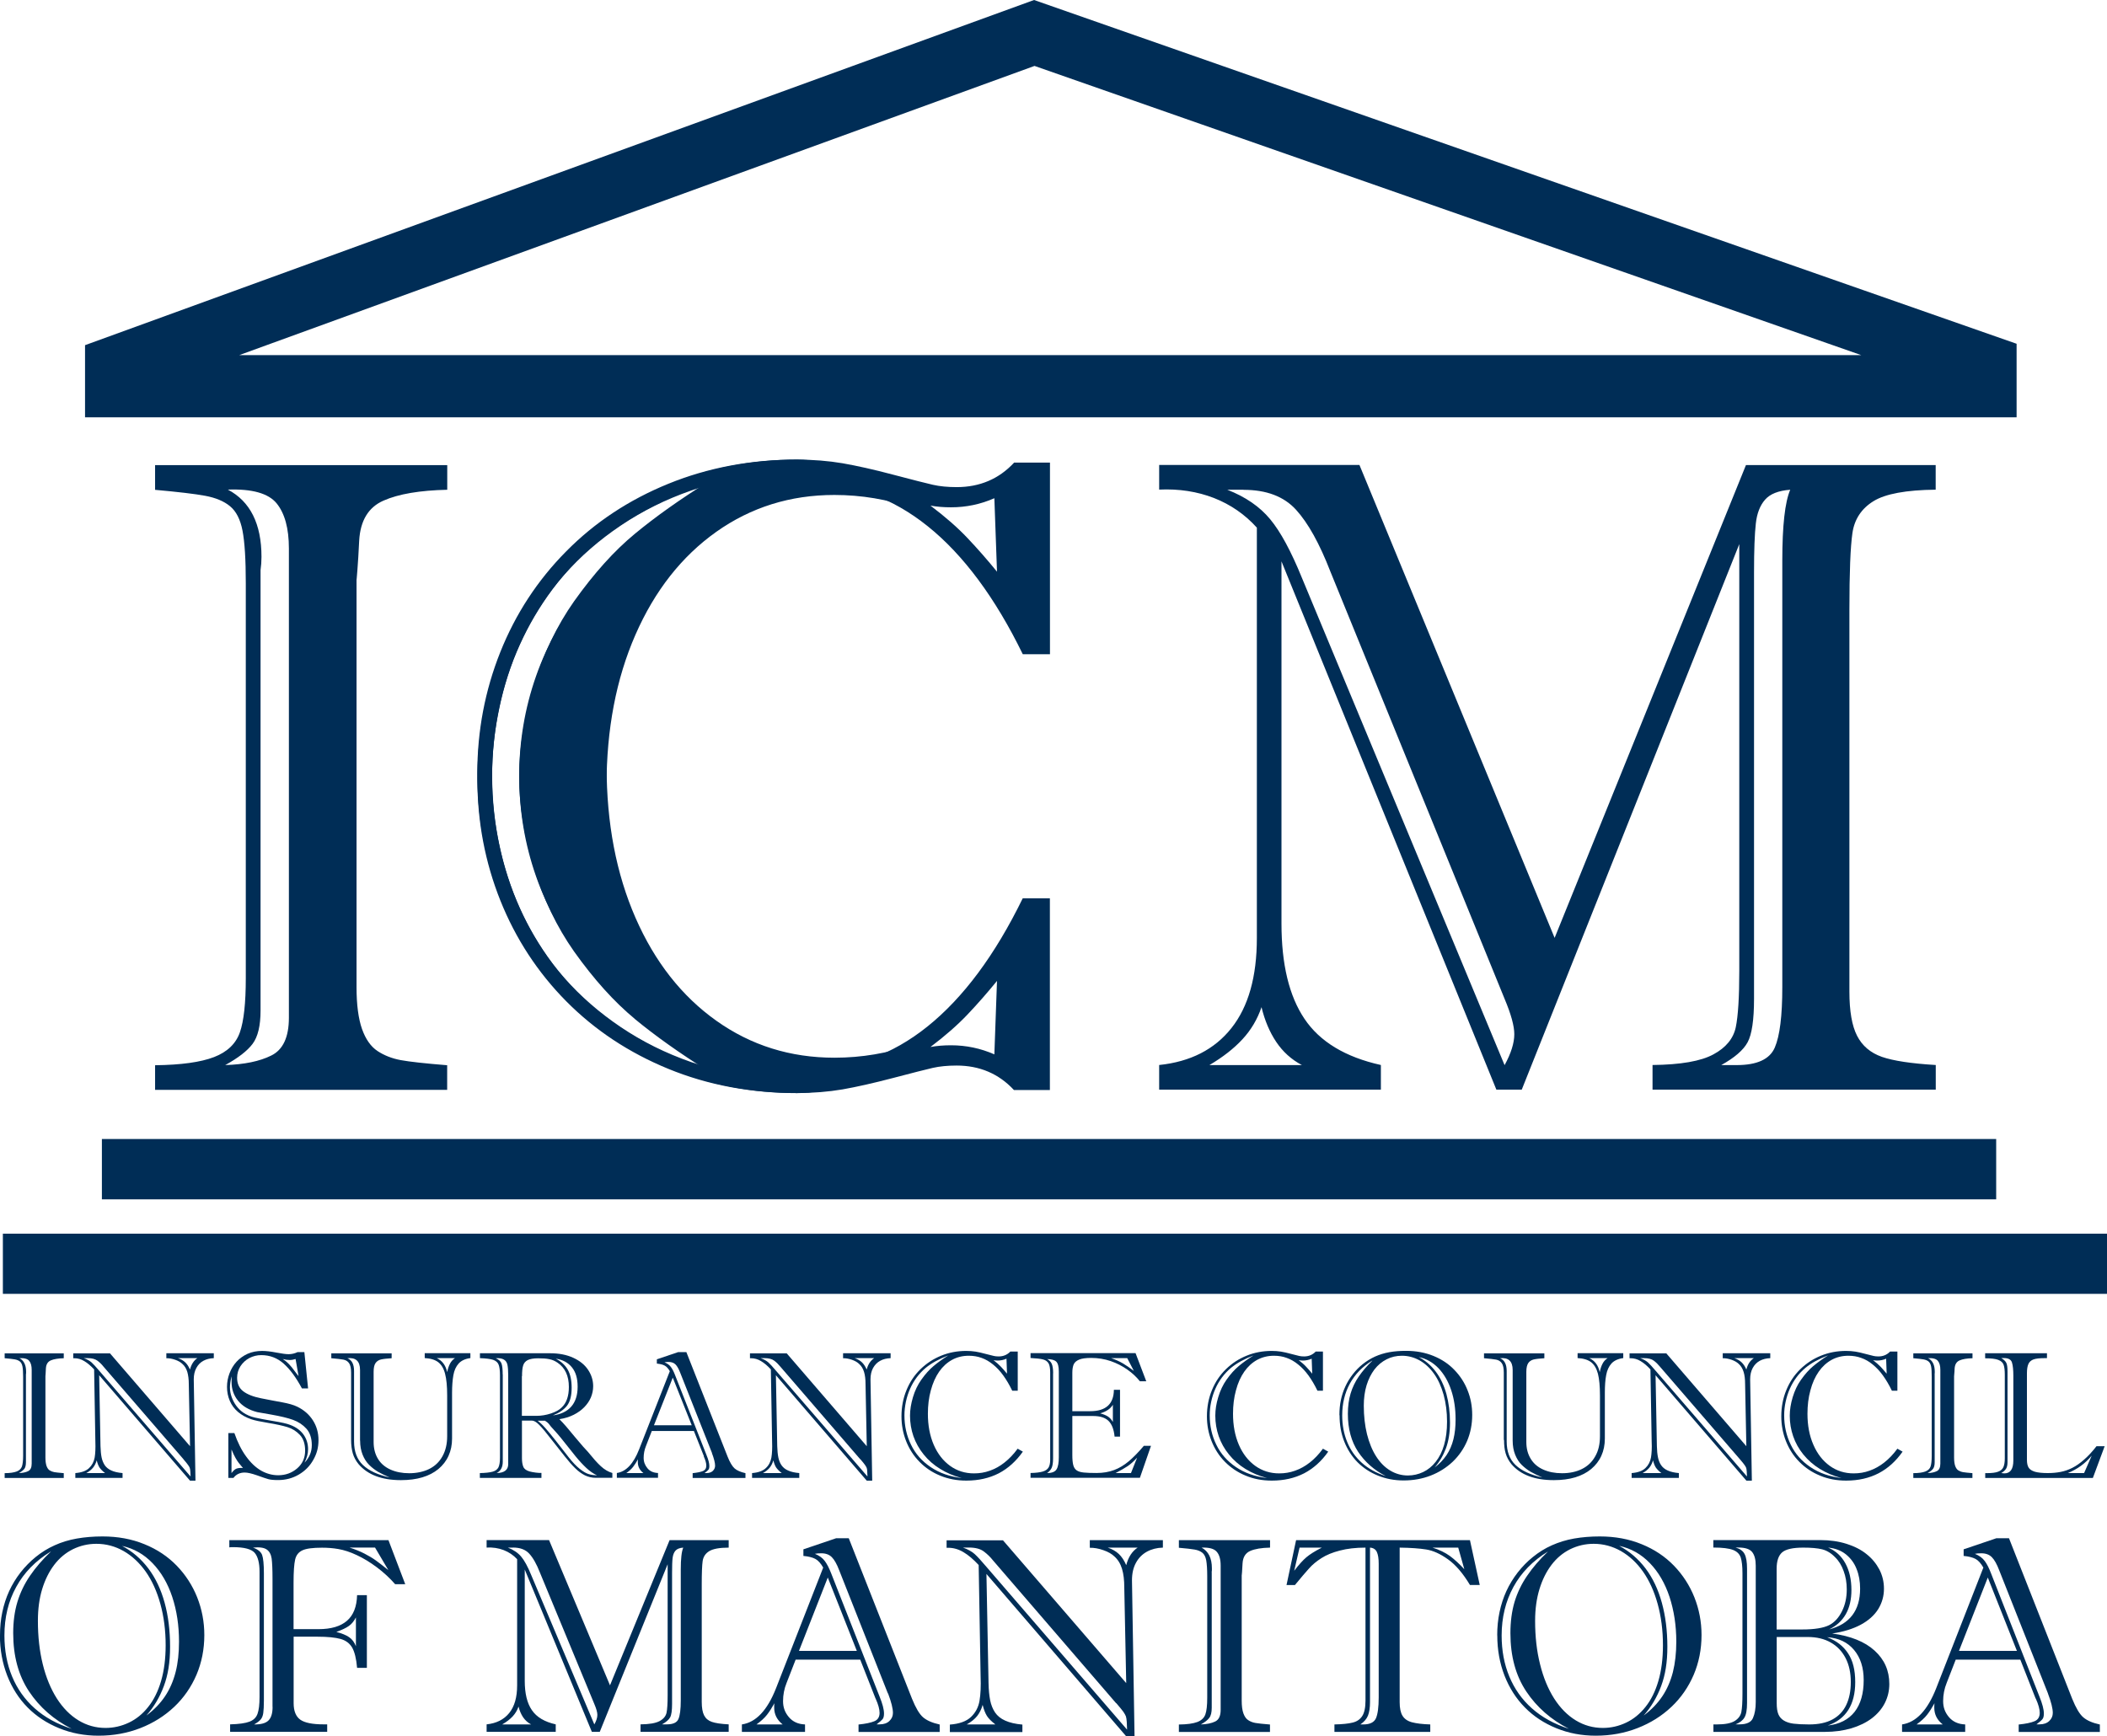
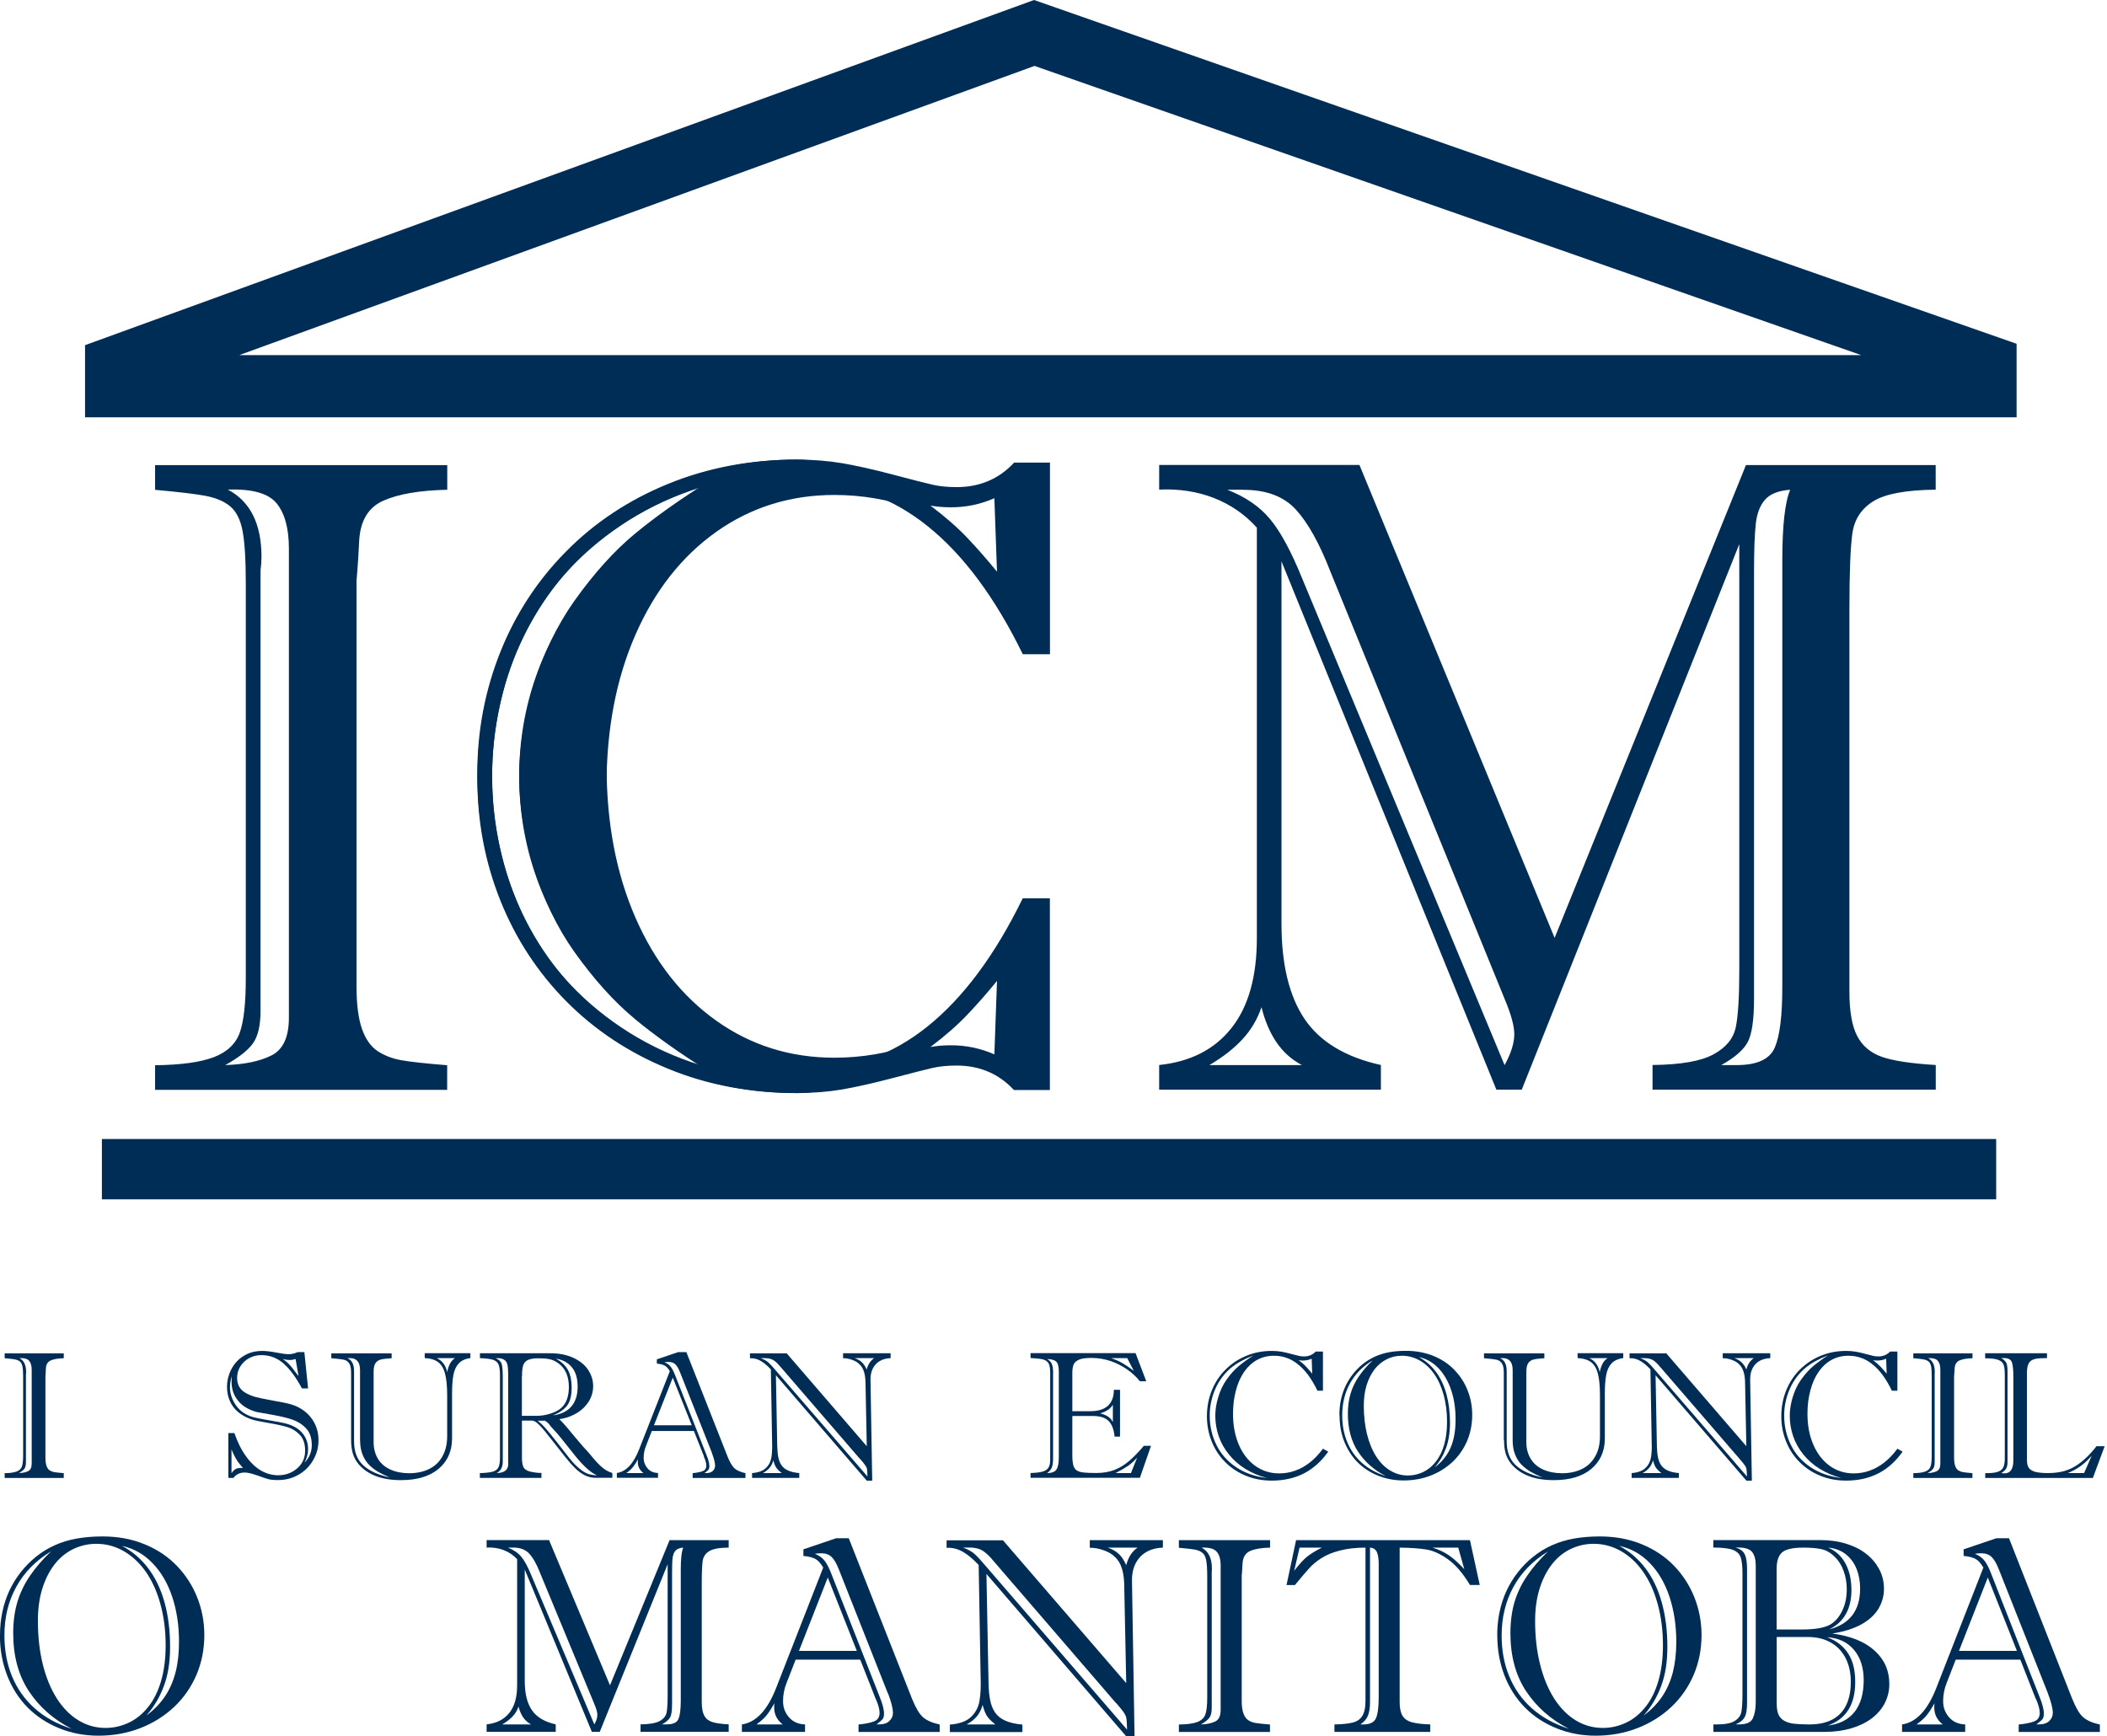
<svg xmlns="http://www.w3.org/2000/svg" id="uuid-f364b4ab-bacf-4583-9819-bb6b3b71f6e1" data-name="Layer 2" viewBox="0 0 271.31 223.57">
  <defs>
    <style>      .uuid-046b5bca-1e30-4838-a4ff-e525bbde7f97 {        fill: #002d56;        stroke-width: 0px;      }    </style>
  </defs>
  <g id="uuid-b609ac2c-ee15-45de-976c-a22b1628224a" data-name="Layer 1">
    <g>
      <path class="uuid-046b5bca-1e30-4838-a4ff-e525bbde7f97" d="M.6,174.28h7.61v.63c-.72.02-1.27.11-1.67.28-.39.17-.6.51-.63,1.03-.02.32-.03.57-.04.76-.02.19-.02.27-.02.24v10.49c0,.45.05.8.14,1.07.1.27.23.46.4.57.18.11.38.19.6.23.23.04.63.08,1.22.13v.62H.6v-.62c.68,0,1.19-.08,1.54-.21.35-.13.57-.35.68-.64.1-.29.16-.76.16-1.39v-10.16c0-.61-.03-1.05-.09-1.35s-.17-.5-.33-.63c-.16-.13-.38-.22-.65-.27-.27-.05-.71-.1-1.31-.15v-.63ZM3.34,176.97v11.33c0,.38-.07.67-.2.85-.14.18-.37.36-.7.55.49-.01.89-.1,1.19-.25.3-.15.45-.47.45-.97v-12.07c0-.51-.1-.9-.32-1.16-.21-.26-.63-.38-1.26-.35.57.3.86.88.86,1.73,0,.06,0,.12,0,.17,0,.05,0,.11-.02.17Z" />
-       <path class="uuid-046b5bca-1e30-4838-a4ff-e525bbde7f97" d="M21.42,174.9v-.63h6.11v.63c-.51.02-.96.13-1.34.34-.39.21-.69.52-.91.93-.22.41-.33.89-.33,1.46l.22,13.05h-.7l-11.7-13.58.17,9.13c.02.57.06,1.05.14,1.44.08.39.22.73.41,1.02.2.29.49.52.85.68.37.17.85.28,1.44.33v.62h-6.08v-.62c.79-.06,1.38-.27,1.77-.64.38-.36.62-.81.72-1.36.09-.54.12-1.22.09-2.04l-.16-9.31c-.44-.47-.86-.83-1.27-1.07-.41-.25-.84-.37-1.28-.37h-.14v-.63h4.73l10.31,11.96-.16-8c0-.62-.07-1.14-.19-1.56-.13-.43-.34-.78-.64-1.04-.21-.21-.52-.39-.92-.53-.4-.14-.78-.21-1.14-.2ZM23.63,187.92l-10.32-11.95c-.21-.27-.47-.52-.76-.74-.3-.22-.71-.33-1.24-.33h-.52c.43.15.76.34,1,.55.24.22.57.58,1,1.09l11.75,13.6c0-.22-.02-.43-.03-.64-.01-.21-.04-.36-.08-.47-.03-.1-.11-.23-.22-.38-.1-.15-.3-.39-.59-.73ZM11.11,189.7h2.42c-.34-.26-.57-.5-.72-.72-.14-.22-.26-.53-.36-.92-.1.36-.25.66-.46.93-.21.26-.5.5-.88.71ZM25.42,174.9h-2.5c.38.13.69.31.93.54.24.23.45.54.61.93.18-.67.49-1.16.95-1.47Z" />
      <path class="uuid-046b5bca-1e30-4838-a4ff-e525bbde7f97" d="M29.42,184.55h.76c.42,1.2.92,2.21,1.52,3.02.59.82,1.24,1.42,1.93,1.82.7.39,1.43.59,2.19.59.95,0,1.77-.3,2.45-.89.68-.59,1.02-1.35,1.02-2.28,0-.86-.22-1.54-.67-2.02-.45-.48-.99-.82-1.61-1.01-.63-.19-1.45-.37-2.48-.54-1.02-.17-1.75-.32-2.18-.47-.67-.23-1.23-.54-1.7-.94-.47-.4-.82-.87-1.06-1.43-.24-.56-.36-1.16-.36-1.79s.11-1.19.32-1.75c.21-.56.51-1.06.9-1.49.39-.43.87-.77,1.43-1.03.56-.25,1.19-.37,1.87-.37.5,0,1.11.07,1.83.21.72.14,1.25.21,1.57.21.41,0,.8-.09,1.17-.27h.87l.48,4.68h-.79c-.75-1.4-1.53-2.46-2.35-3.19-.82-.73-1.78-1.1-2.89-1.1-.55,0-1.06.13-1.54.38-.47.25-.85.61-1.14,1.05-.28.45-.43.94-.43,1.48,0,.76.26,1.34.78,1.74.52.4,1.29.71,2.31.91,1.02.2,1.93.38,2.73.52.81.15,1.45.33,1.92.56.87.42,1.54,1.01,2.02,1.76.48.75.72,1.6.72,2.55s-.22,1.76-.67,2.54c-.44.79-1.06,1.42-1.86,1.89-.8.47-1.69.71-2.68.71-.56,0-.98-.04-1.26-.12-.28-.08-.76-.24-1.45-.49-.69-.24-1.22-.36-1.58-.36-.61,0-1.1.23-1.45.69h-.66v-5.78ZM29.81,177.27c-.14.58-.2,1.04-.2,1.4,0,.4.07.81.21,1.21.14.41.34.79.6,1.15.27.36.57.65.9.88.45.3.95.52,1.49.64.54.13,1.33.27,2.38.45,1.05.17,1.76.33,2.16.49.73.27,1.3.67,1.71,1.22.4.55.61,1.19.61,1.92,0,.55-.15,1.12-.46,1.73.63-.65.94-1.4.94-2.26s-.23-1.6-.69-2.11c-.46-.51-1.03-.89-1.72-1.14-.68-.25-1.62-.47-2.8-.68-1.18-.21-1.79-.32-1.82-.32-1.08-.28-1.9-.77-2.46-1.46-.56-.69-.84-1.49-.84-2.39,0-.17,0-.31,0-.42,0-.11,0-.22,0-.31ZM29.81,186.66v3.04c.22-.29.42-.48.61-.56.19-.08.47-.12.86-.1-.25-.3-.43-.51-.54-.65-.11-.14-.25-.35-.41-.63-.16-.28-.33-.64-.52-1.1ZM38.44,177.18l-.38-2.17c-.25.08-.5.13-.76.13-.28,0-.57-.04-.89-.13.31.2.57.42.8.66.23.24.47.53.72.88.25.34.42.55.5.64Z" />
      <path class="uuid-046b5bca-1e30-4838-a4ff-e525bbde7f97" d="M45.21,185.45v-8.68c0-.57-.09-.98-.26-1.22-.17-.25-.42-.4-.73-.46-.32-.06-.84-.12-1.56-.18v-.63h7.77v.63c-.61.04-1.07.09-1.37.16-.3.07-.54.23-.7.46-.17.24-.25.61-.25,1.13v9.04c0,.84.19,1.56.56,2.17.37.61.92,1.07,1.61,1.38.69.31,1.5.47,2.42.47s1.82-.18,2.55-.54c.73-.36,1.3-.89,1.71-1.62.41-.72.62-1.59.62-2.61v-5.25c0-1.18-.09-2.11-.27-2.79-.17-.68-.47-1.17-.88-1.49-.41-.31-.99-.49-1.74-.53v-.63h5.88v.63c-.67.09-1.17.33-1.51.7-.34.38-.57.88-.68,1.5-.11.62-.17,1.38-.17,2.29v5.88c0,.81-.15,1.55-.45,2.21-.3.67-.74,1.23-1.31,1.71-.57.47-1.26.83-2.07,1.07-.8.24-1.72.36-2.75.36-2.45,0-4.27-.68-5.45-2.05-.36-.44-.61-.91-.75-1.39-.14-.49-.22-1.07-.22-1.75ZM46.36,185.52v-9.1c0-1.12-.54-1.63-1.63-1.51.58.23.86.78.86,1.64v9.08c0,1.3.38,2.31,1.15,3.04.77.73,1.92,1.26,3.45,1.6-.59-.25-1.09-.5-1.5-.73-.41-.24-.8-.54-1.15-.89-.36-.35-.64-.8-.85-1.32-.21-.53-.32-1.13-.32-1.81ZM58.58,174.9h-2.34c.7.32,1.15.92,1.34,1.8.09-.44.21-.79.36-1.08.15-.29.36-.53.64-.72Z" />
      <path class="uuid-046b5bca-1e30-4838-a4ff-e525bbde7f97" d="M69.72,190.32h-7.93v-.62c.74-.01,1.29-.08,1.65-.18.36-.1.6-.29.74-.55.13-.27.2-.68.2-1.25v-10.62c0-.61-.06-1.06-.17-1.35-.11-.3-.35-.5-.7-.63-.36-.12-.92-.19-1.71-.22v-.63h9.03c1.14,0,2.13.19,2.98.58.85.39,1.49.91,1.92,1.56.43.65.65,1.35.65,2.1,0,.5-.1.97-.29,1.44-.2.47-.49.89-.86,1.27-.37.38-.82.7-1.35.97-.53.27-1.15.46-1.85.57.53.52,1.17,1.27,1.94,2.22l1.13,1.33c.06.07.14.15.23.25.09.1.21.24.36.39.37.44.67.8.92,1.09.25.28.5.54.75.77.25.23.49.41.73.55.24.14.49.25.76.33v.62h-2.15c-.49,0-.95-.11-1.39-.32-.43-.22-.85-.52-1.25-.92-.4-.39-.86-.91-1.37-1.56l-1.6-2.03c-.74-.96-1.29-1.62-1.66-1.99-.36-.37-.68-.55-.95-.55h-1.27v4.83c0,.48.06.85.18,1.13.12.28.39.47.8.59.22.06.5.11.81.15.32.04.56.05.72.04v.62ZM64.74,177v11.23c0,.71-.26,1.2-.79,1.47.99-.02,1.49-.41,1.49-1.15v-11.48c0-.58-.04-1.02-.1-1.32-.07-.3-.21-.52-.45-.66-.23-.15-.59-.21-1.06-.18.4.17.65.4.75.69.1.28.15.75.15,1.41ZM67.2,177.21v5.12h1.86c.63,0,1.25-.1,1.86-.3.61-.2,1.08-.45,1.39-.76.63-.58.94-1.47.94-2.66,0-1.42-.48-2.46-1.45-3.12-.35-.24-.7-.39-1.08-.46-.37-.08-.85-.11-1.43-.11s-1.04.08-1.34.23c-.3.16-.5.39-.59.71-.1.31-.14.77-.14,1.37ZM70.19,182.96h-.95c.27.21.6.51.96.92.36.41.82.96,1.37,1.66.55.7,1.11,1.41,1.66,2.13.51.65.98,1.14,1.42,1.49.44.35.82.57,1.15.67.33.1.7.15,1.08.17-.48-.23-.93-.54-1.36-.94-.43-.4-.9-.9-1.4-1.51-.5-.61-1.01-1.25-1.54-1.93-.53-.68-1.08-1.31-1.64-1.91-.08-.11-.17-.22-.28-.36-.11-.13-.27-.26-.47-.38ZM71.2,182.27c1.02-.13,1.81-.51,2.36-1.13.55-.63.82-1.48.82-2.56s-.24-1.88-.73-2.49c-.49-.61-1.18-.99-2.08-1.12.68.35,1.19.82,1.53,1.4.34.59.51,1.37.51,2.34,0,1.03-.2,1.8-.6,2.32-.4.51-1,.92-1.81,1.24Z" />
      <path class="uuid-046b5bca-1e30-4838-a4ff-e525bbde7f97" d="M90.64,187.53l-1.29-3.25h-5.42l-.75,1.93c-.2.49-.3,1-.3,1.53s.17.95.49,1.34c.32.39.78.59,1.36.61v.62h-5.3v-.62c1.18-.17,2.14-1.19,2.86-3.03l3.96-10.08c-.21-.36-.43-.6-.66-.72-.23-.13-.57-.21-1.01-.26v-.55l2.75-.93h1.05l5.3,13.44c.3.76.61,1.27.91,1.54.31.27.77.47,1.4.61v.62h-6.8v-.62c.59-.06,1.03-.15,1.32-.27.29-.12.44-.36.44-.7,0-.3-.11-.7-.33-1.19ZM80.65,189.7h2.2c-.48-.37-.72-.84-.72-1.4,0-.16,0-.28.02-.38-.21.38-.41.7-.62.97-.21.27-.5.54-.88.81ZM84.21,183.54h4.86l-2.44-6.13-2.42,6.13ZM91.68,187.11l-4.08-10.3c-.2-.52-.4-.88-.62-1.1-.21-.21-.51-.32-.88-.32-.22,0-.4.02-.54.05.37.14.64.34.83.6.19.26.37.6.53,1.03l4.05,10.3c.25.6.37,1.08.37,1.42,0,.22-.04.38-.12.48-.08.1-.25.25-.5.43h.25c.36,0,.63-.1.82-.28.19-.19.29-.41.29-.67,0-.37-.14-.91-.41-1.63Z" />
      <path class="uuid-046b5bca-1e30-4838-a4ff-e525bbde7f97" d="M108.56,174.9v-.63h6.12v.63c-.51.02-.96.13-1.34.34-.39.21-.69.52-.92.93-.22.41-.33.89-.33,1.46l.22,13.05h-.7l-11.7-13.58.17,9.13c.02.57.06,1.05.14,1.44.08.39.21.73.41,1.02.2.29.48.52.85.68.37.17.85.28,1.44.33v.62h-6.08v-.62c.79-.06,1.38-.27,1.77-.64.39-.36.62-.81.72-1.36.09-.54.12-1.22.09-2.04l-.16-9.31c-.43-.47-.86-.83-1.27-1.07-.41-.25-.84-.37-1.28-.37h-.14v-.63h4.73l10.31,11.96-.16-8c0-.62-.06-1.14-.19-1.56-.13-.43-.34-.78-.64-1.04-.21-.21-.52-.39-.92-.53-.4-.14-.78-.21-1.14-.2ZM110.77,187.92l-10.31-11.95c-.22-.27-.47-.52-.76-.74-.29-.22-.71-.33-1.24-.33h-.52c.43.15.76.34,1,.55.24.22.57.58,1,1.09l11.76,13.6c-.01-.22-.02-.43-.03-.64,0-.21-.03-.36-.07-.47-.04-.1-.11-.23-.22-.38-.1-.15-.3-.39-.59-.73ZM98.25,189.7h2.41c-.33-.26-.57-.5-.72-.72-.14-.22-.26-.53-.36-.92-.1.36-.25.66-.46.93-.21.26-.5.5-.88.71ZM112.56,174.9h-2.5c.38.13.69.31.93.54.24.23.44.54.61.93.17-.67.5-1.16.96-1.47Z" />
-       <path class="uuid-046b5bca-1e30-4838-a4ff-e525bbde7f97" d="M130.11,174.05h.94v5.04h-.71c-.36-.75-.75-1.4-1.16-1.97s-.86-1.04-1.32-1.41c-.47-.38-.95-.66-1.46-.84-.51-.19-1.06-.28-1.65-.28-.8,0-1.52.18-2.16.53-.65.36-1.2.86-1.66,1.52-.46.66-.81,1.45-1.07,2.4-.26.94-.38,1.95-.38,3.02,0,1.5.25,2.83.75,3.99.5,1.16,1.21,2.07,2.11,2.72.9.65,1.93.97,3.08.97.71,0,1.39-.11,2.05-.35.66-.23,1.29-.58,1.89-1.06.6-.47,1.16-1.06,1.68-1.77l.67.38c-.87,1.23-1.9,2.16-3.1,2.79-1.21.62-2.6.94-4.17.94-1.22,0-2.34-.21-3.38-.64-1.03-.42-1.92-1.02-2.66-1.78-.75-.76-1.32-1.65-1.72-2.66-.4-1.01-.6-2.08-.6-3.2,0-1.21.22-2.34.65-3.38.43-1.05,1.03-1.94,1.8-2.69.77-.75,1.66-1.33,2.67-1.74,1.01-.41,2.08-.61,3.22-.61.43,0,.82.03,1.2.09.37.06.81.16,1.32.3.51.13.86.22,1.04.26.17.04.38.06.62.06.6,0,1.1-.21,1.5-.63ZM122.11,174.55c-1.18.45-2.15.98-2.91,1.6-.44.37-.82.78-1.16,1.23-.34.46-.62.94-.85,1.46-.23.51-.41,1.07-.54,1.67-.12.6-.19,1.18-.19,1.75,0,1.37.28,2.63.85,3.79.56,1.16,1.4,2.12,2.53,2.88,1.12.76,2.46,1.23,4,1.41-1.02-.26-1.94-.66-2.77-1.17-.84-.51-1.55-1.14-2.13-1.86-.58-.72-1.02-1.5-1.32-2.35-.29-.84-.44-1.73-.44-2.65,0-.76.13-1.55.38-2.39.25-.84.61-1.58,1.06-2.22.52-.74,1.05-1.33,1.59-1.78.53-.45,1.17-.91,1.9-1.37ZM129.67,176.91l-.07-1.94c-.36.16-.74.24-1.13.24-.19,0-.37-.01-.54-.05.39.3.71.58.97.86.26.28.52.57.77.88Z" />
      <path class="uuid-046b5bca-1e30-4838-a4ff-e525bbde7f97" d="M138.08,182.38v5c0,.55.04.98.12,1.29.08.31.23.54.44.68.21.15.52.24.92.28.4.04.95.06,1.64.06.84,0,1.59-.13,2.26-.38.67-.25,1.29-.63,1.89-1.13.59-.5,1.24-1.16,1.94-1.99h.92l-1.43,4.12h-14.08v-.62c.68-.01,1.2-.08,1.55-.18.35-.1.61-.27.76-.51.15-.24.22-.58.22-1.02v-11.25c0-.53-.07-.92-.21-1.16-.14-.24-.37-.41-.7-.5-.33-.09-.87-.15-1.62-.19v-.63h13.52l1.38,3.63h-.82c-.44-.56-.98-1.06-1.62-1.51-.64-.45-1.35-.82-2.14-1.09-.79-.27-1.62-.41-2.5-.41-.7,0-1.22.07-1.57.22-.35.15-.58.35-.7.62-.11.27-.17.62-.17,1.05v4.97h2.3c2.01,0,3.03-.92,3.05-2.75h.79v6.02h-.7c-.09-.92-.35-1.6-.78-2.02-.43-.42-1.09-.63-1.97-.63h-2.68ZM135.6,176.84v10.99c0,.56-.07.96-.19,1.22-.13.26-.32.47-.58.65.63,0,1.04-.17,1.23-.5.19-.32.28-.84.28-1.56v-11.01c0-.64-.11-1.07-.33-1.28-.22-.21-.61-.32-1.17-.33.28.15.48.36.59.61.11.25.18.66.18,1.21ZM143.3,183.12v-2.22c-.3.51-.84.88-1.63,1.11.42.11.75.25,1,.41.24.16.45.39.63.7ZM145.14,174.9h-2.06c.57.19,1.07.42,1.52.68.44.27.91.58,1.4.96l-.85-1.64ZM145.63,189.7l.79-1.98c-.45.49-.86.85-1.22,1.09-.36.24-.88.54-1.55.89h1.98Z" />
      <path class="uuid-046b5bca-1e30-4838-a4ff-e525bbde7f97" d="M169.41,174.05h.94v5.04h-.71c-.36-.75-.75-1.4-1.16-1.97-.42-.57-.86-1.04-1.33-1.41-.46-.38-.95-.66-1.46-.84-.51-.19-1.06-.28-1.65-.28-.79,0-1.51.18-2.16.53-.65.36-1.2.86-1.66,1.52-.46.66-.82,1.45-1.07,2.4-.26.94-.38,1.95-.38,3.02,0,1.5.25,2.83.75,3.99.5,1.16,1.21,2.07,2.11,2.72.91.65,1.93.97,3.09.97.71,0,1.39-.11,2.05-.35.66-.23,1.29-.58,1.9-1.06.6-.47,1.16-1.06,1.68-1.77l.68.38c-.86,1.23-1.9,2.16-3.1,2.79-1.21.62-2.59.94-4.16.94-1.22,0-2.35-.21-3.37-.64-1.03-.42-1.92-1.02-2.67-1.78-.75-.76-1.32-1.65-1.72-2.66-.4-1.01-.6-2.08-.6-3.2,0-1.21.22-2.34.65-3.38.43-1.05,1.03-1.94,1.8-2.69.77-.75,1.65-1.33,2.67-1.74,1.01-.41,2.08-.61,3.22-.61.43,0,.82.03,1.2.09.37.06.81.16,1.32.3.51.13.85.22,1.03.26.18.04.38.06.62.06.6,0,1.1-.21,1.5-.63ZM161.42,174.55c-1.18.45-2.15.98-2.91,1.6-.44.37-.82.78-1.16,1.23-.34.46-.62.94-.85,1.46-.23.51-.41,1.07-.54,1.67-.13.6-.19,1.18-.19,1.75,0,1.37.28,2.63.85,3.79.56,1.16,1.41,2.12,2.53,2.88,1.12.76,2.46,1.23,4,1.41-1.02-.26-1.94-.66-2.78-1.17-.83-.51-1.54-1.14-2.12-1.86-.59-.72-1.02-1.5-1.32-2.35-.29-.84-.44-1.73-.44-2.65,0-.76.12-1.55.38-2.39.25-.84.6-1.58,1.05-2.22.52-.74,1.05-1.33,1.59-1.78.54-.45,1.17-.91,1.91-1.37ZM168.97,176.91l-.07-1.94c-.36.16-.74.24-1.13.24-.19,0-.37-.01-.54-.05.39.3.72.58.97.86.26.28.52.57.77.88Z" />
      <path class="uuid-046b5bca-1e30-4838-a4ff-e525bbde7f97" d="M172.47,182.24c0-.68.06-1.33.19-1.95.13-.61.32-1.2.58-1.75.25-.55.57-1.07.95-1.56.38-.49.8-.92,1.26-1.29.5-.4,1.03-.73,1.6-.99.58-.26,1.2-.45,1.86-.57.67-.12,1.38-.17,2.15-.17,1.28,0,2.45.22,3.51.65,1.06.43,1.97,1.03,2.7,1.8.75.77,1.32,1.65,1.71,2.65.4,1,.59,2.05.59,3.16,0,1.19-.22,2.3-.65,3.33-.44,1.03-1.06,1.92-1.86,2.69-.81.76-1.75,1.36-2.83,1.78-1.08.42-2.25.63-3.5.63-1.18,0-2.27-.21-3.29-.62-1.02-.41-1.9-.99-2.64-1.73-.73-.74-1.3-1.64-1.71-2.67-.41-1.04-.6-2.16-.6-3.37ZM176.69,175.22c-1.27.78-2.22,1.77-2.88,2.97-.65,1.2-.98,2.56-.98,4.08,0,1.25.22,2.4.65,3.44.42,1.04,1.05,1.92,1.88,2.67.83.74,1.86,1.32,3.09,1.71-1.5-.76-2.68-1.8-3.57-3.13-.88-1.33-1.32-2.96-1.32-4.89,0-.97.12-1.84.35-2.61.23-.77.58-1.51,1.05-2.19.47-.69,1.05-1.36,1.74-2.03ZM175.61,181.03c0,1.32.14,2.54.41,3.65.28,1.11.67,2.07,1.18,2.87.51.8,1.12,1.41,1.82,1.83.7.42,1.46.63,2.27.63.69,0,1.34-.15,1.96-.44.61-.29,1.16-.73,1.62-1.32.47-.59.83-1.31,1.08-2.17.25-.86.38-1.86.38-3,0-1.25-.15-2.4-.44-3.46-.3-1.06-.7-1.96-1.23-2.7-.52-.74-1.15-1.32-1.85-1.72-.71-.4-1.48-.61-2.29-.61-.7,0-1.37.15-1.97.46-.61.31-1.13.74-1.57,1.31-.43.57-.77,1.25-1.01,2.03-.24.79-.36,1.67-.36,2.64ZM182.68,174.75c.86.46,1.59,1.08,2.2,1.89.6.8,1.06,1.76,1.37,2.88.3,1.12.46,2.35.46,3.69,0,1.27-.18,2.37-.52,3.3-.35.93-.83,1.75-1.46,2.47.63-.47,1.14-1.01,1.54-1.6.4-.6.69-1.27.88-2.03.19-.76.28-1.61.28-2.56,0-1.36-.18-2.61-.56-3.75-.38-1.14-.92-2.08-1.64-2.84-.72-.75-1.56-1.23-2.54-1.44Z" />
      <path class="uuid-046b5bca-1e30-4838-a4ff-e525bbde7f97" d="M193.64,185.45v-8.68c0-.57-.09-.98-.26-1.22-.17-.25-.42-.4-.73-.46-.32-.06-.84-.12-1.56-.18v-.63h7.77v.63c-.61.04-1.07.09-1.37.16-.3.07-.54.23-.7.46-.16.24-.25.61-.25,1.13v9.04c0,.84.19,1.56.57,2.17.37.61.91,1.07,1.61,1.38.69.31,1.5.47,2.42.47.97,0,1.82-.18,2.55-.54.73-.36,1.3-.89,1.71-1.62.42-.72.62-1.59.62-2.61v-5.25c0-1.18-.09-2.11-.26-2.79-.18-.68-.47-1.17-.88-1.49-.41-.31-.99-.49-1.74-.53v-.63h5.88v.63c-.67.09-1.18.33-1.52.7-.34.38-.57.88-.68,1.5-.12.62-.17,1.38-.17,2.29v5.88c0,.81-.15,1.55-.45,2.21-.3.67-.74,1.23-1.31,1.71-.57.47-1.26.83-2.06,1.07-.8.24-1.72.36-2.75.36-2.46,0-4.27-.68-5.45-2.05-.36-.44-.61-.91-.75-1.39-.15-.49-.21-1.07-.21-1.75ZM194.78,185.52v-9.1c0-1.12-.54-1.63-1.63-1.51.57.23.86.78.86,1.64v9.08c0,1.3.38,2.31,1.15,3.04.77.73,1.92,1.26,3.45,1.6-.59-.25-1.08-.5-1.5-.73-.41-.24-.8-.54-1.16-.89-.36-.35-.64-.8-.85-1.32-.21-.53-.32-1.13-.32-1.81ZM207,174.9h-2.35c.7.32,1.15.92,1.34,1.8.09-.44.21-.79.36-1.08.15-.29.36-.53.65-.72Z" />
      <path class="uuid-046b5bca-1e30-4838-a4ff-e525bbde7f97" d="M221.83,174.9v-.63h6.12v.63c-.51.02-.96.13-1.35.34-.38.21-.69.52-.91.93-.22.41-.33.89-.33,1.46l.22,13.05h-.7l-11.7-13.58.17,9.13c.01.57.06,1.05.14,1.44.08.39.21.73.41,1.02.2.29.48.52.85.68.37.17.85.28,1.43.33v.62h-6.08v-.62c.79-.06,1.38-.27,1.77-.64.38-.36.62-.81.72-1.36.09-.54.13-1.22.09-2.04l-.16-9.31c-.43-.47-.86-.83-1.27-1.07-.41-.25-.84-.37-1.28-.37h-.14v-.63h4.73l10.31,11.96-.16-8c0-.62-.06-1.14-.19-1.56-.13-.43-.34-.78-.63-1.04-.22-.21-.52-.39-.92-.53-.4-.14-.78-.21-1.14-.2ZM224.04,187.92l-10.32-11.95c-.22-.27-.47-.52-.76-.74-.29-.22-.71-.33-1.25-.33h-.51c.43.15.76.34,1,.55.24.22.57.58,1,1.09l11.75,13.6c0-.22-.02-.43-.03-.64-.01-.21-.04-.36-.07-.47-.04-.1-.11-.23-.22-.38-.1-.15-.3-.39-.59-.73ZM211.51,189.7h2.42c-.34-.26-.57-.5-.72-.72-.14-.22-.26-.53-.36-.92-.1.36-.25.66-.46.93-.21.26-.5.5-.88.71ZM225.83,174.9h-2.5c.38.13.69.31.93.54.24.23.45.54.61.93.17-.67.49-1.16.96-1.47Z" />
      <path class="uuid-046b5bca-1e30-4838-a4ff-e525bbde7f97" d="M243.38,174.05h.94v5.04h-.71c-.36-.75-.75-1.4-1.16-1.97-.41-.57-.86-1.04-1.32-1.41-.46-.38-.95-.66-1.47-.84-.51-.19-1.06-.28-1.65-.28-.79,0-1.52.18-2.16.53-.65.36-1.2.86-1.66,1.52-.46.66-.82,1.45-1.07,2.4-.26.94-.38,1.95-.38,3.02,0,1.5.25,2.83.76,3.99.5,1.16,1.21,2.07,2.11,2.72.9.65,1.93.97,3.08.97.71,0,1.4-.11,2.05-.35.66-.23,1.29-.58,1.9-1.06.6-.47,1.16-1.06,1.68-1.77l.67.38c-.86,1.23-1.89,2.16-3.1,2.79-1.2.62-2.59.94-4.16.94-1.22,0-2.35-.21-3.37-.64-1.03-.42-1.92-1.02-2.67-1.78-.75-.76-1.32-1.65-1.72-2.66-.4-1.01-.6-2.08-.6-3.2,0-1.21.22-2.34.65-3.38.43-1.05,1.03-1.94,1.8-2.69.77-.75,1.65-1.33,2.67-1.74,1.01-.41,2.08-.61,3.22-.61.43,0,.82.03,1.2.09.37.06.81.16,1.32.3.51.13.85.22,1.03.26.18.04.38.06.62.06.6,0,1.1-.21,1.5-.63ZM235.38,174.55c-1.18.45-2.15.98-2.9,1.6-.44.37-.83.78-1.16,1.23-.34.46-.62.94-.85,1.46-.23.51-.41,1.07-.54,1.67-.13.6-.19,1.18-.19,1.75,0,1.37.28,2.63.85,3.79.56,1.16,1.4,2.12,2.53,2.88,1.12.76,2.46,1.23,4,1.41-1.02-.26-1.94-.66-2.78-1.17-.83-.51-1.54-1.14-2.13-1.86-.58-.72-1.02-1.5-1.31-2.35-.29-.84-.44-1.73-.44-2.65,0-.76.13-1.55.38-2.39.26-.84.6-1.58,1.06-2.22.52-.74,1.05-1.33,1.59-1.78.54-.45,1.17-.91,1.9-1.37ZM242.94,176.91l-.07-1.94c-.36.16-.74.24-1.14.24-.19,0-.37-.01-.54-.05.39.3.71.58.98.86.26.28.51.57.77.88Z" />
      <path class="uuid-046b5bca-1e30-4838-a4ff-e525bbde7f97" d="M246.38,174.28h7.61v.63c-.72.02-1.27.11-1.66.28-.39.17-.6.51-.64,1.03-.01.32-.03.57-.05.76-.01.19-.02.27-.02.24v10.49c0,.45.05.8.14,1.07.1.27.23.46.4.57.18.11.38.19.61.23.23.04.63.08,1.21.13v.62h-7.61v-.62c.68,0,1.2-.08,1.54-.21.35-.13.58-.35.68-.64.1-.29.15-.76.15-1.39v-10.16c0-.61-.02-1.05-.08-1.35-.06-.29-.17-.5-.33-.63-.16-.13-.37-.22-.65-.27-.27-.05-.71-.1-1.31-.15v-.63ZM249.12,176.97v11.33c0,.38-.07.67-.21.85-.13.18-.37.36-.7.55.49-.01.89-.1,1.19-.25.3-.15.45-.47.45-.97v-12.07c0-.51-.1-.9-.32-1.16-.21-.26-.63-.38-1.26-.35.58.3.86.88.86,1.73,0,.06,0,.12,0,.17,0,.05-.01.11-.02.17Z" />
      <path class="uuid-046b5bca-1e30-4838-a4ff-e525bbde7f97" d="M255.62,174.9v-.63h7.96v.63h-.35c-.6,0-1.05.05-1.37.16-.31.11-.54.3-.67.59-.13.29-.19.69-.19,1.21v11.13c0,.43.07.77.22,1.01.15.24.42.41.81.53.39.11.94.17,1.65.17.6,0,1.15-.05,1.66-.15.51-.1,1.01-.27,1.5-.52.5-.25,1.01-.61,1.53-1.07.53-.46,1.06-1.04,1.59-1.72h1.05l-1.52,4.09h-13.86v-.62h.15c.69,0,1.2-.06,1.52-.19.33-.12.55-.32.67-.59.12-.27.18-.65.18-1.13v-10.76c0-.57-.05-1-.15-1.28-.1-.29-.33-.5-.7-.64-.36-.14-.92-.2-1.67-.2ZM258.5,176.65v11.65c0,.37-.07.66-.2.86-.13.2-.34.38-.61.54.03,0,.1,0,.2.02.1.02.17.02.2.02.77,0,1.16-.55,1.16-1.66v-10.92c0-.76-.06-1.33-.18-1.71-.12-.37-.46-.56-1.03-.56h-.35c.31.18.53.38.64.59.12.21.17.6.17,1.16ZM266.27,189.7h2.09l.98-2.24c-.44.52-.9.96-1.39,1.31-.49.36-1.05.67-1.68.93Z" />
      <path class="uuid-046b5bca-1e30-4838-a4ff-e525bbde7f97" d="M0,210.59c0-1.05.1-2.05.3-2.99.2-.95.49-1.85.88-2.7.39-.85.88-1.65,1.46-2.4.59-.75,1.24-1.41,1.94-1.98.76-.62,1.58-1.13,2.46-1.52.88-.4,1.83-.69,2.86-.87,1.03-.18,2.13-.27,3.3-.27,1.97,0,3.77.33,5.4,1,1.63.66,3.02,1.59,4.16,2.77,1.14,1.18,2.02,2.54,2.63,4.07.61,1.54.92,3.16.92,4.86,0,1.83-.34,3.54-1.01,5.12-.68,1.58-1.63,2.96-2.87,4.13-1.24,1.17-2.69,2.08-4.35,2.73-1.67.65-3.46.98-5.39.98-1.81,0-3.5-.32-5.07-.96-1.57-.64-2.92-1.52-4.06-2.67-1.13-1.14-2.01-2.52-2.63-4.11-.62-1.6-.94-3.33-.94-5.18ZM6.54,199.8c-1.95,1.19-3.44,2.71-4.45,4.56-1.02,1.85-1.52,3.94-1.52,6.26,0,1.93.33,3.69.99,5.28.66,1.59,1.63,2.96,2.91,4.1,1.28,1.14,2.87,2.02,4.76,2.63-2.3-1.17-4.13-2.77-5.49-4.81-1.36-2.04-2.04-4.55-2.04-7.51,0-1.48.18-2.82.54-4.01.36-1.19.9-2.32,1.62-3.37.72-1.06,1.62-2.1,2.69-3.12ZM4.88,208.73c0,2.03.21,3.9.63,5.6.42,1.7,1.03,3.17,1.81,4.4.79,1.23,1.72,2.17,2.79,2.82,1.07.65,2.23.97,3.48.97,1.05,0,2.05-.23,3-.68.95-.45,1.78-1.12,2.49-2.02.72-.9,1.27-2.01,1.66-3.34.39-1.33.59-2.87.59-4.61,0-1.92-.23-3.69-.68-5.32-.45-1.63-1.08-3.01-1.88-4.15-.81-1.14-1.75-2.02-2.84-2.65-1.09-.62-2.26-.94-3.52-.94-1.08,0-2.09.24-3.03.7-.94.47-1.74,1.14-2.4,2.01-.66.87-1.18,1.91-1.55,3.12-.37,1.21-.55,2.57-.55,4.06ZM15.72,199.08c1.32.7,2.45,1.67,3.38,2.9.93,1.23,1.63,2.71,2.1,4.42.47,1.71.7,3.6.7,5.66s-.27,3.64-.8,5.07c-.53,1.43-1.28,2.69-2.25,3.79.98-.72,1.77-1.54,2.39-2.46.62-.92,1.07-1.96,1.37-3.12.3-1.16.44-2.47.44-3.93,0-2.09-.29-4.01-.87-5.76-.58-1.75-1.43-3.2-2.54-4.35-1.11-1.15-2.41-1.89-3.92-2.22Z" />
-       <path class="uuid-046b5bca-1e30-4838-a4ff-e525bbde7f97" d="M29.51,198.34h20.51l2.16,5.67h-1.3c-.7-.8-1.49-1.53-2.36-2.18-.87-.65-1.73-1.17-2.57-1.56-.84-.4-1.64-.66-2.4-.79-.68-.12-1.38-.17-2.09-.17-1.18,0-2.03.11-2.52.34-.5.23-.81.63-.94,1.2-.13.58-.2,1.56-.2,2.93v6.02h3.21c1.62,0,2.84-.36,3.67-1.08.83-.72,1.26-1.82,1.3-3.3h1.26v9.36h-1.26c-.1-1.18-.32-2.05-.63-2.6-.32-.55-.82-.93-1.5-1.12-.69-.19-1.68-.29-2.97-.29h-3.07v8.56c0,1.02.29,1.72.86,2.13.57.4,1.57.6,3,.6h.46v.96h-12.5v-.96c1.15-.03,1.98-.15,2.5-.35.52-.2.86-.53,1.03-1.01.17-.47.26-1.19.26-2.16v-16.14c0-1.12-.21-1.93-.62-2.42-.42-.49-1.35-.74-2.81-.74-.09,0-.16,0-.23,0-.07,0-.14.02-.23.03v-.96ZM35.09,219.81v-16.49c0-1.2-.04-2.07-.11-2.61-.08-.54-.29-.93-.64-1.17-.35-.24-.94-.33-1.76-.24.62.22,1.02.54,1.17.94.15.41.23,1.2.23,2.37v16.38c0,.72-.03,1.26-.08,1.61-.05.35-.16.63-.33.83-.17.2-.45.42-.85.64.87.01,1.48-.15,1.84-.5.36-.35.54-.93.54-1.76ZM45.83,211.98v-3.69c-.25.48-.55.85-.91,1.1-.36.26-.9.51-1.61.77.7.18,1.25.4,1.64.67.4.27.68.66.87,1.15ZM50.01,202.2l-1.72-2.91h-3.29c.72.23,1.37.49,1.93.78.56.29,1.05.58,1.45.87.4.29.95.71,1.63,1.26Z" />
      <path class="uuid-046b5bca-1e30-4838-a4ff-e525bbde7f97" d="M78.54,217.05l7.68-18.71h7.61v.96c-1.18,0-2.02.16-2.5.45-.48.29-.76.71-.85,1.26-.08.55-.12,1.56-.12,3.03v15.12c0,.77.1,1.35.31,1.75.21.4.53.67.99.83.46.16,1.18.27,2.17.32v.96h-11.35v-.96c1.12-.01,1.94-.15,2.45-.42.5-.27.8-.63.9-1.08.09-.45.14-1.19.14-2.23v-16.89l-8.74,21.58h-1.02l-8.64-20.9v14.34c0,1.61.3,2.87.92,3.77.62.91,1.64,1.51,3.07,1.83v.96h-8.9v-.96c1.25-.13,2.22-.61,2.91-1.46.68-.84,1.02-2.03,1.02-3.56v-16.25c-.48-.52-1.06-.91-1.73-1.17-.67-.26-1.4-.37-2.2-.33v-.96h8.04l7.85,18.71ZM64.68,222.07h3.71c-.42-.22-.76-.53-1.03-.92-.26-.39-.46-.85-.59-1.38-.16.48-.42.9-.76,1.27-.35.37-.79.71-1.33,1.02ZM66.05,199.3h-.65c.72.28,1.3.67,1.71,1.16.42.5.84,1.27,1.27,2.32l8.15,19.29c.26-.47.39-.87.39-1.23,0-.33-.13-.79-.39-1.4l-7-16.91c-.43-1.11-.9-1.93-1.38-2.45-.48-.53-1.18-.79-2.1-.79ZM87.66,218.99v-16.89c0-1.38.11-2.31.32-2.8-.47.03-.8.17-1,.39-.2.23-.32.54-.37.94-.05.4-.07,1.05-.07,1.93v16.87c0,.84-.08,1.42-.25,1.73-.17.31-.52.61-1.04.9h.61c.81,0,1.31-.23,1.5-.69.2-.46.3-1.26.3-2.39Z" />
      <path class="uuid-046b5bca-1e30-4838-a4ff-e525bbde7f97" d="M112.74,218.73l-1.97-5h-8.32l-1.16,2.98c-.31.76-.46,1.54-.46,2.36s.25,1.47.75,2.06c.5.59,1.19.91,2.08.94v.96h-8.13v-.96c1.82-.27,3.28-1.82,4.4-4.67l6.07-15.53c-.32-.55-.65-.92-1-1.11-.35-.19-.87-.33-1.55-.39v-.85l4.22-1.43h1.62l8.15,20.68c.47,1.16.94,1.96,1.41,2.37.47.41,1.19.73,2.15.94v.96h-10.45v-.96c.9-.09,1.58-.23,2.03-.42.45-.18.68-.55.68-1.08,0-.47-.17-1.08-.51-1.84ZM97.42,222.07h3.36c-.72-.57-1.09-1.29-1.09-2.15,0-.25,0-.44.03-.58-.32.58-.64,1.08-.96,1.49-.32.41-.77.82-1.35,1.24ZM102.88,212.6h7.45l-3.74-9.45-3.71,9.45ZM114.33,218.08l-6.27-15.86c-.3-.79-.62-1.36-.95-1.69-.33-.33-.78-.5-1.35-.5-.34,0-.62.02-.83.07.56.22.99.53,1.28.93.29.39.56.93.82,1.59l6.23,15.86c.38.93.57,1.66.57,2.18,0,.34-.06.59-.19.74-.13.15-.38.37-.76.66h.38c.55,0,.98-.15,1.27-.44.3-.29.45-.63.45-1.03,0-.57-.21-1.41-.63-2.52Z" />
      <path class="uuid-046b5bca-1e30-4838-a4ff-e525bbde7f97" d="M140.33,199.3v-.96h9.41v.96c-.78.02-1.47.2-2.07.53-.59.33-1.06.8-1.4,1.43-.34.62-.51,1.37-.51,2.25l.33,20.08h-1.08l-17.99-20.9.27,14.06c.02.87.09,1.61.21,2.21.12.6.33,1.12.63,1.57.3.44.74.8,1.31,1.05.57.26,1.3.43,2.21.51v.96h-9.34v-.96c1.22-.09,2.13-.42,2.72-.98.59-.56.96-1.26,1.1-2.09.14-.84.19-1.88.14-3.14l-.25-14.34c-.67-.72-1.32-1.28-1.95-1.65-.63-.38-1.29-.57-1.97-.57h-.21v-.96h7.26l15.87,18.39-.25-12.3c0-.95-.09-1.75-.29-2.41-.2-.66-.52-1.19-.98-1.6-.33-.32-.8-.6-1.42-.81-.62-.22-1.2-.32-1.75-.31ZM143.72,219.34l-15.86-18.4c-.33-.42-.72-.8-1.17-1.14-.45-.34-1.09-.51-1.91-.51h-.79c.65.23,1.17.52,1.53.85.36.33.87.89,1.53,1.67l18.08,20.93c-.01-.34-.03-.67-.04-.99-.02-.32-.06-.56-.11-.72-.06-.16-.17-.35-.33-.59-.17-.23-.47-.6-.92-1.12ZM124.47,222.07h3.7c-.51-.4-.88-.76-1.09-1.1-.21-.34-.4-.81-.55-1.42-.15.55-.39,1.03-.7,1.43-.32.4-.77.77-1.35,1.09ZM146.48,199.3h-3.84c.59.2,1.06.47,1.43.82.37.35.69.83.95,1.44.27-1.04.76-1.79,1.47-2.26Z" />
      <path class="uuid-046b5bca-1e30-4838-a4ff-e525bbde7f97" d="M151.81,198.34h11.73v.96c-1.1.02-1.96.17-2.56.43-.6.27-.93.79-.98,1.59-.02.49-.05.88-.07,1.16-.02.29-.04.41-.04.38v16.14c0,.69.07,1.24.22,1.65.15.41.35.7.62.87.27.18.58.3.93.36.35.06.97.13,1.87.2v.96h-11.73v-.96c1.05-.01,1.83-.12,2.37-.32.53-.2.88-.53,1.04-.98.16-.45.24-1.16.24-2.15v-15.63c0-.93-.05-1.62-.13-2.07-.09-.45-.25-.77-.5-.97-.25-.2-.58-.34-1-.41-.41-.07-1.09-.15-2.02-.23v-.96ZM156.03,202.48v17.44c0,.59-.1,1.03-.32,1.31-.21.28-.57.56-1.08.84.76-.02,1.38-.15,1.85-.38.47-.23.7-.72.7-1.5v-18.57c0-.79-.16-1.39-.5-1.78-.33-.4-.98-.58-1.96-.54.89.47,1.33,1.35,1.33,2.66,0,.09,0,.18,0,.26,0,.08-.01.17-.03.26Z" />
      <path class="uuid-046b5bca-1e30-4838-a4ff-e525bbde7f97" d="M166.91,198.34h22.37l1.26,5.77h-1.26c-.9-1.5-1.85-2.61-2.84-3.31-.98-.7-1.91-1.12-2.79-1.26-.87-.14-2.02-.22-3.42-.24v19.9c0,.77.12,1.36.37,1.76.25.4.65.68,1.21.83.57.15,1.35.25,2.36.28v.96h-12.34v-.96c1.02-.02,1.8-.1,2.35-.24.54-.13.95-.41,1.23-.84.28-.43.42-1.1.42-2v-19.69c-1.26,0-2.37.13-3.31.38-.94.24-1.72.56-2.36.97-.64.41-1.16.84-1.58,1.31-.42.46-1.03,1.18-1.84,2.16h-1.08l1.23-5.77ZM170.19,199.3h-2.85l-.69,2.98c.6-.78,1.12-1.36,1.57-1.74.45-.38,1.1-.79,1.97-1.23ZM177.53,218.59v-17.21c0-.68-.08-1.18-.24-1.52-.16-.34-.45-.53-.88-.56v19.9c0,.72-.09,1.3-.26,1.73-.17.43-.5.81-.98,1.14h.38c.85,0,1.39-.27,1.63-.8.23-.54.35-1.43.35-2.68ZM188.56,202.1l-.79-2.8h-3.31c.89.28,1.63.64,2.24,1.08.6.44,1.22,1.02,1.86,1.71Z" />
      <path class="uuid-046b5bca-1e30-4838-a4ff-e525bbde7f97" d="M192.79,210.59c0-1.05.1-2.05.3-2.99.2-.95.49-1.85.88-2.7.39-.85.88-1.65,1.46-2.4.59-.75,1.23-1.41,1.94-1.98.76-.62,1.58-1.13,2.46-1.52s1.83-.69,2.86-.87c1.03-.18,2.13-.27,3.3-.27,1.97,0,3.77.33,5.4,1,1.63.66,3.02,1.59,4.16,2.77,1.14,1.18,2.02,2.54,2.63,4.07.61,1.54.92,3.16.92,4.86,0,1.83-.34,3.54-1.01,5.12-.68,1.58-1.63,2.96-2.87,4.13-1.24,1.17-2.69,2.08-4.36,2.73-1.66.65-3.46.98-5.38.98-1.81,0-3.5-.32-5.07-.96-1.57-.64-2.92-1.52-4.05-2.67-1.13-1.14-2.01-2.52-2.63-4.11-.62-1.6-.93-3.33-.93-5.18ZM199.33,199.8c-1.95,1.19-3.44,2.71-4.45,4.56-1.01,1.85-1.52,3.94-1.52,6.26,0,1.93.33,3.69.99,5.28.66,1.59,1.62,2.96,2.91,4.1,1.28,1.14,2.87,2.02,4.76,2.63-2.3-1.17-4.13-2.77-5.49-4.81-1.36-2.04-2.04-4.55-2.04-7.51,0-1.48.18-2.82.53-4.01.36-1.19.9-2.32,1.62-3.37.72-1.06,1.61-2.1,2.68-3.12ZM197.67,208.73c0,2.03.21,3.9.64,5.6.42,1.7,1.03,3.17,1.81,4.4.79,1.23,1.72,2.17,2.79,2.82,1.07.65,2.23.97,3.48.97,1.06,0,2.05-.23,3-.68.95-.45,1.77-1.12,2.49-2.02.72-.9,1.27-2.01,1.66-3.34.39-1.33.59-2.87.59-4.61,0-1.92-.23-3.69-.68-5.32-.45-1.63-1.08-3.01-1.88-4.15-.8-1.14-1.75-2.02-2.84-2.65-1.09-.62-2.27-.94-3.52-.94-1.08,0-2.09.24-3.03.7-.94.47-1.74,1.14-2.4,2.01-.66.87-1.18,1.91-1.55,3.12-.37,1.21-.56,2.57-.56,4.06ZM208.51,199.08c1.32.7,2.45,1.67,3.38,2.9.93,1.23,1.63,2.71,2.1,4.42.47,1.71.71,3.6.71,5.66s-.27,3.64-.8,5.07c-.53,1.43-1.28,2.69-2.25,3.79.98-.72,1.77-1.54,2.39-2.46.62-.92,1.07-1.96,1.37-3.12.29-1.16.44-2.47.44-3.93,0-2.09-.3-4.01-.87-5.76-.58-1.75-1.42-3.2-2.53-4.35-1.11-1.15-2.42-1.89-3.92-2.22Z" />
      <path class="uuid-046b5bca-1e30-4838-a4ff-e525bbde7f97" d="M234.99,223.03h-14.36v-.96h.4c1.1,0,1.87-.15,2.35-.45.47-.3.76-.69.85-1.17.09-.48.14-1.26.14-2.34v-15.51c0-.9-.08-1.58-.22-2.02-.15-.45-.48-.78-.99-.98-.52-.2-1.36-.31-2.54-.31v-.96h13.78c1.22,0,2.34.16,3.36.48,1.02.32,1.89.76,2.59,1.33.71.56,1.25,1.23,1.65,1.98.39.76.59,1.58.59,2.47,0,.96-.25,1.83-.74,2.63-.5.8-1.25,1.47-2.25,2.01-1.01.54-2.24.92-3.68,1.13,2.37.32,4.2,1.05,5.46,2.2,1.27,1.15,1.9,2.58,1.9,4.3,0,.89-.2,1.71-.58,2.46-.38.75-.95,1.41-1.67,1.96-.73.55-1.61.98-2.64,1.29-1.03.3-2.16.46-3.4.46ZM226.08,219.2v-17.58c0-.79-.16-1.38-.47-1.76-.31-.38-.9-.57-1.75-.57h-.37c.56.16.95.44,1.15.83.21.39.32,1.03.32,1.9v17.28c0,.89-.11,1.52-.34,1.89-.22.37-.6.66-1.13.87h.51c.91,0,1.49-.27,1.72-.81.24-.54.36-1.23.36-2.06ZM228.78,209.84h3.28c1.59,0,2.74-.19,3.48-.56.68-.35,1.22-.94,1.64-1.78.42-.84.62-1.78.62-2.83,0-.84-.13-1.62-.4-2.35-.26-.73-.63-1.33-1.11-1.79-.5-.52-1.06-.86-1.66-1.01-.6-.15-1.41-.22-2.43-.22-1.33,0-2.24.2-2.72.61-.47.41-.71,1.11-.71,2.12v7.81ZM228.78,210.82v8.52c0,.6.07,1.07.21,1.41.14.34.38.62.71.82.33.2.75.34,1.24.4.49.06,1.17.1,2.02.1,1.2,0,2.2-.21,3-.64.79-.43,1.38-1.04,1.77-1.86.39-.81.59-1.8.59-2.97s-.22-2.2-.67-3.07c-.45-.87-1.08-1.54-1.91-2.01-.82-.47-1.81-.71-2.96-.71h-4.01ZM235.3,210.85c1.17.44,2.06,1.13,2.67,2.07.62.93.92,2.16.92,3.69,0,2.91-1.18,4.78-3.53,5.6,1.51-.17,2.66-.76,3.45-1.76.78-1,1.17-2.36,1.17-4.09,0-1.6-.41-2.89-1.24-3.88-.83-.99-1.98-1.54-3.44-1.64ZM235.51,209.84c2.67-.69,4.01-2.44,4.01-5.27,0-.92-.15-1.77-.46-2.53-.3-.77-.77-1.39-1.38-1.88-.62-.49-1.37-.78-2.28-.86.96.4,1.7,1.07,2.22,2.02.52.95.78,2.1.78,3.44,0,2.45-.96,4.14-2.88,5.08Z" />
      <path class="uuid-046b5bca-1e30-4838-a4ff-e525bbde7f97" d="M262.12,218.73l-1.97-5h-8.32l-1.16,2.98c-.31.76-.46,1.54-.46,2.36s.25,1.47.75,2.06c.5.59,1.2.91,2.09.94v.96h-8.13v-.96c1.82-.27,3.28-1.82,4.4-4.67l6.07-15.53c-.32-.55-.65-.92-1-1.11-.35-.19-.87-.33-1.54-.39v-.85l4.22-1.43h1.62l8.14,20.68c.47,1.16.94,1.96,1.41,2.37.47.41,1.18.73,2.15.94v.96h-10.45v-.96c.9-.09,1.58-.23,2.03-.42.45-.18.68-.55.68-1.08,0-.47-.17-1.08-.51-1.84ZM246.8,222.07h3.36c-.73-.57-1.09-1.29-1.09-2.15,0-.25,0-.44.03-.58-.32.58-.64,1.08-.96,1.49-.32.41-.77.82-1.35,1.24ZM252.25,212.6h7.46l-3.75-9.45-3.71,9.45ZM263.71,218.08l-6.28-15.86c-.3-.79-.62-1.36-.95-1.69-.33-.33-.78-.5-1.35-.5-.34,0-.62.02-.83.07.56.22.98.53,1.27.93.29.39.56.93.81,1.59l6.23,15.86c.38.93.57,1.66.57,2.18,0,.34-.06.59-.19.74-.12.15-.38.37-.76.66h.38c.55,0,.97-.15,1.27-.44.3-.29.45-.63.45-1.03,0-.57-.21-1.41-.63-2.52Z" />
      <rect class="uuid-046b5bca-1e30-4838-a4ff-e525bbde7f97" x="13.12" y="146.68" width="243.92" height="7.77" />
-       <rect class="uuid-046b5bca-1e30-4838-a4ff-e525bbde7f97" x=".37" y="158.87" width="270.94" height="7.75" />
      <path class="uuid-046b5bca-1e30-4838-a4ff-e525bbde7f97" d="M19.97,59.9h37.62v3.17c-3.53.08-6.27.54-8.21,1.4-1.94.85-2.98,2.57-3.13,5.15-.08,1.59-.15,2.86-.23,3.79-.07.93-.11,1.34-.11,1.23v52.51c0,2.24.24,4.03.7,5.35.47,1.33,1.14,2.28,2,2.85.87.57,1.86.96,2.99,1.17,1.13.21,3.12.43,5.98.66v3.17H19.97v-3.17c3.35-.04,5.87-.39,7.59-1.05,1.71-.66,2.82-1.73,3.33-3.19.51-1.46.76-3.79.76-6.98v-50.86c0-3.04-.14-5.29-.42-6.75-.28-1.46-.82-2.51-1.61-3.16-.79-.65-1.85-1.09-3.19-1.34-1.33-.25-3.49-.5-6.46-.77v-3.17ZM33.55,73.43v56.72c0,1.93-.34,3.36-1.02,4.27-.68.91-1.86,1.82-3.53,2.74,2.45-.08,4.43-.48,5.93-1.23,1.51-.74,2.27-2.36,2.27-4.87v-60.43c0-2.58-.53-4.52-1.58-5.81-1.06-1.29-3.15-1.88-6.28-1.77,2.88,1.52,4.33,4.41,4.33,8.66,0,.3-.01.59-.03.86-.02.27-.05.55-.09.85Z" />
      <path class="uuid-046b5bca-1e30-4838-a4ff-e525bbde7f97" d="M130.57,59.57h4.63v24.68h-3.5c-1.77-3.63-3.68-6.83-5.73-9.59-2.05-2.76-4.22-5.06-6.52-6.9-2.29-1.84-4.7-3.21-7.22-4.12-2.52-.91-5.23-1.36-8.12-1.36-3.91,0-7.47.86-10.66,2.59-3.2,1.72-5.92,4.19-8.18,7.4-2.26,3.21-4.01,7.11-5.27,11.71-1.26,4.6-1.89,9.51-1.89,14.74,0,7.3,1.24,13.79,3.72,19.47,2.48,5.67,5.95,10.09,10.41,13.26,4.46,3.17,9.52,4.76,15.21,4.76,3.49,0,6.87-.57,10.12-1.7,3.25-1.13-7.12,6.26-14.86,6.26-6.02,0-11.57-1.04-16.64-3.12-5.08-2.08-9.46-4.98-13.15-8.7-3.68-3.72-6.52-8.06-8.49-12.98-1.97-4.93-2.96-10.14-2.96-15.63,0-5.93,1.07-11.44,3.22-16.54,2.14-5.1,5.1-9.48,8.88-13.15,3.78-3.67,8.16-6.5,13.15-8.48,4.99-1.98,10.28-2.98,15.88-2.98,2.1,0,4.07.16,5.9.47,1.82.32,4,.8,6.51,1.47,2.52.66,4.22,1.1,5.11,1.3.88.2,1.91.3,3.07.3,2.97,0,5.44-1.05,7.39-3.15ZM91.14,62.06c-5.83,2.19-10.6,4.8-14.33,7.84-2.14,1.78-4.03,3.78-5.68,6-1.65,2.23-3.05,4.6-4.19,7.12-1.15,2.52-2.03,5.24-2.64,8.15-.62,2.91-.93,5.76-.93,8.54,0,6.67,1.38,12.84,4.14,18.49,2.76,5.65,6.9,10.34,12.43,14.07,5.53,3.73,12.11,6.01,19.75,6.87-5-1.3-9.56-3.21-13.68-5.73-4.12-2.52-7.62-5.54-10.49-9.06-2.88-3.52-5.04-7.35-6.49-11.48-1.45-4.13-2.17-8.44-2.17-12.93,0-3.71.62-7.6,1.87-11.68,1.24-4.08,2.98-7.69,5.2-10.84,2.56-3.59,5.16-6.49,7.82-8.68,2.65-2.19,5.78-4.41,9.39-6.67ZM128.38,73.62l-.34-9.46c-1.77.78-3.63,1.17-5.58,1.17-.94,0-1.83-.07-2.65-.22,1.92,1.45,3.52,2.85,4.79,4.2,1.28,1.35,2.54,2.79,3.78,4.31Z" />
      <path class="uuid-046b5bca-1e30-4838-a4ff-e525bbde7f97" d="M123.18,137.22c-1.16,0-2.19.1-3.07.3s-2.59.64-5.11,1.3c-2.52.66-4.69,1.15-6.51,1.47-1.82.31-3.79.47-5.9.47-5.6,0-10.9-.99-15.88-2.98-4.98-1.98-9.36-4.81-13.15-8.48-3.78-3.67-6.74-8.05-8.88-13.15-2.15-5.1-3.22-10.61-3.22-16.54,0-5.49.99-10.69,2.96-15.63,1.97-4.93,4.8-9.26,8.49-12.98,3.68-3.73,8.07-6.63,13.15-8.7,5.08-2.07,10.62-3.12,16.64-3.12,7.75,0,18.12,7.39,14.86,6.26-3.25-1.13-6.63-1.7-10.12-1.7-5.68,0-10.75,1.59-15.21,4.75-4.46,3.17-7.93,7.59-10.41,13.26-2.48,5.67-3.72,12.16-3.72,19.47,0,5.23.63,10.14,1.89,14.74,1.26,4.6,3.02,8.5,5.27,11.71,2.26,3.21,4.98,5.67,8.18,7.4,3.19,1.72,6.75,2.59,10.66,2.59,2.89,0,5.6-.45,8.12-1.36,2.52-.91,4.93-2.28,7.22-4.12,2.29-1.84,4.47-4.14,6.52-6.9,2.05-2.76,3.96-5.96,5.73-9.59h3.5v24.68h-4.63c-1.95-2.1-4.42-3.15-7.39-3.15ZM81.74,131.21c-2.65-2.19-5.26-5.08-7.82-8.68-2.22-3.15-3.96-6.77-5.2-10.84-1.25-4.08-1.87-7.97-1.87-11.68,0-4.49.72-8.8,2.17-12.93,1.45-4.13,3.61-7.96,6.49-11.48,2.88-3.52,6.37-6.54,10.49-9.06,4.12-2.52,8.68-4.43,13.68-5.73-7.63.85-14.22,3.14-19.75,6.87-5.53,3.73-9.67,8.42-12.43,14.07-2.76,5.65-4.14,11.82-4.14,18.49,0,2.78.31,5.63.93,8.54.62,2.91,1.5,5.62,2.64,8.15,1.14,2.52,2.54,4.89,4.19,7.12,1.65,2.22,3.54,4.22,5.68,6,3.72,3.04,8.5,5.65,14.33,7.84-3.61-2.26-6.74-4.49-9.39-6.67ZM124.6,130.63c-1.28,1.35-2.87,2.75-4.79,4.2.83-.15,1.71-.22,2.65-.22,1.95,0,3.81.39,5.58,1.17l.34-9.46c-1.24,1.52-2.5,2.96-3.78,4.31Z" />
      <path class="uuid-046b5bca-1e30-4838-a4ff-e525bbde7f97" d="M200.17,120.81l24.65-60.92h24.43v3.17c-3.8.04-6.47.53-8.01,1.48-1.54.95-2.45,2.32-2.71,4.1-.26,1.78-.39,5.07-.39,9.85v49.21c0,2.51.33,4.41.99,5.69.66,1.29,1.72,2.19,3.19,2.71,1.47.51,3.78.86,6.94,1.05v3.17h-36.47v-3.17c3.61-.04,6.23-.49,7.84-1.37,1.62-.87,2.57-2.04,2.88-3.5.3-1.46.45-3.88.45-7.26v-54.95l-28.01,70.25h-3.27l-27.67-68.03v46.64c0,5.24.98,9.33,2.96,12.27,1.97,2.94,5.25,4.93,9.84,5.95v3.17h-28.55v-3.17c4.02-.42,7.13-2,9.31-4.76,2.18-2.75,3.27-6.61,3.27-11.59v-52.85c-1.54-1.71-3.39-2.98-5.53-3.82-2.14-.83-4.5-1.2-7.05-1.08v-3.17h25.79l25.14,60.92ZM155.73,137.16h11.91c-1.36-.72-2.46-1.72-3.31-2.99-.85-1.27-1.48-2.77-1.89-4.47-.53,1.56-1.35,2.94-2.45,4.13-1.11,1.2-2.53,2.31-4.26,3.33ZM160.13,63.07h-2.09c2.33.91,4.17,2.17,5.51,3.79,1.34,1.61,2.7,4.13,4.09,7.55l26.1,62.76c.83-1.52,1.25-2.85,1.25-3.99,0-1.06-.42-2.58-1.25-4.55l-22.43-55.02c-1.4-3.61-2.87-6.26-4.43-7.97-1.56-1.71-3.81-2.56-6.75-2.56ZM229.5,127.14v-54.96c0-4.48.34-7.52,1.02-9.11-1.52.11-2.6.54-3.24,1.28-.65.74-1.05,1.77-1.19,3.08-.15,1.31-.23,3.41-.23,6.29v54.9c0,2.73-.28,4.6-.83,5.61-.55,1.01-1.68,1.98-3.39,2.93h1.99c2.62,0,4.25-.75,4.9-2.25.65-1.5.97-4.09.97-7.77Z" />
      <path class="uuid-046b5bca-1e30-4838-a4ff-e525bbde7f97" d="M10.95,44.45v9.29h248.72v-9.47L133.15,0,10.95,44.45ZM133.21,8.49c2.32.81,83.97,29.38,106.45,37.24H30.81c22.02-8.01,100.1-36.41,102.4-37.24Z" />
    </g>
  </g>
</svg>